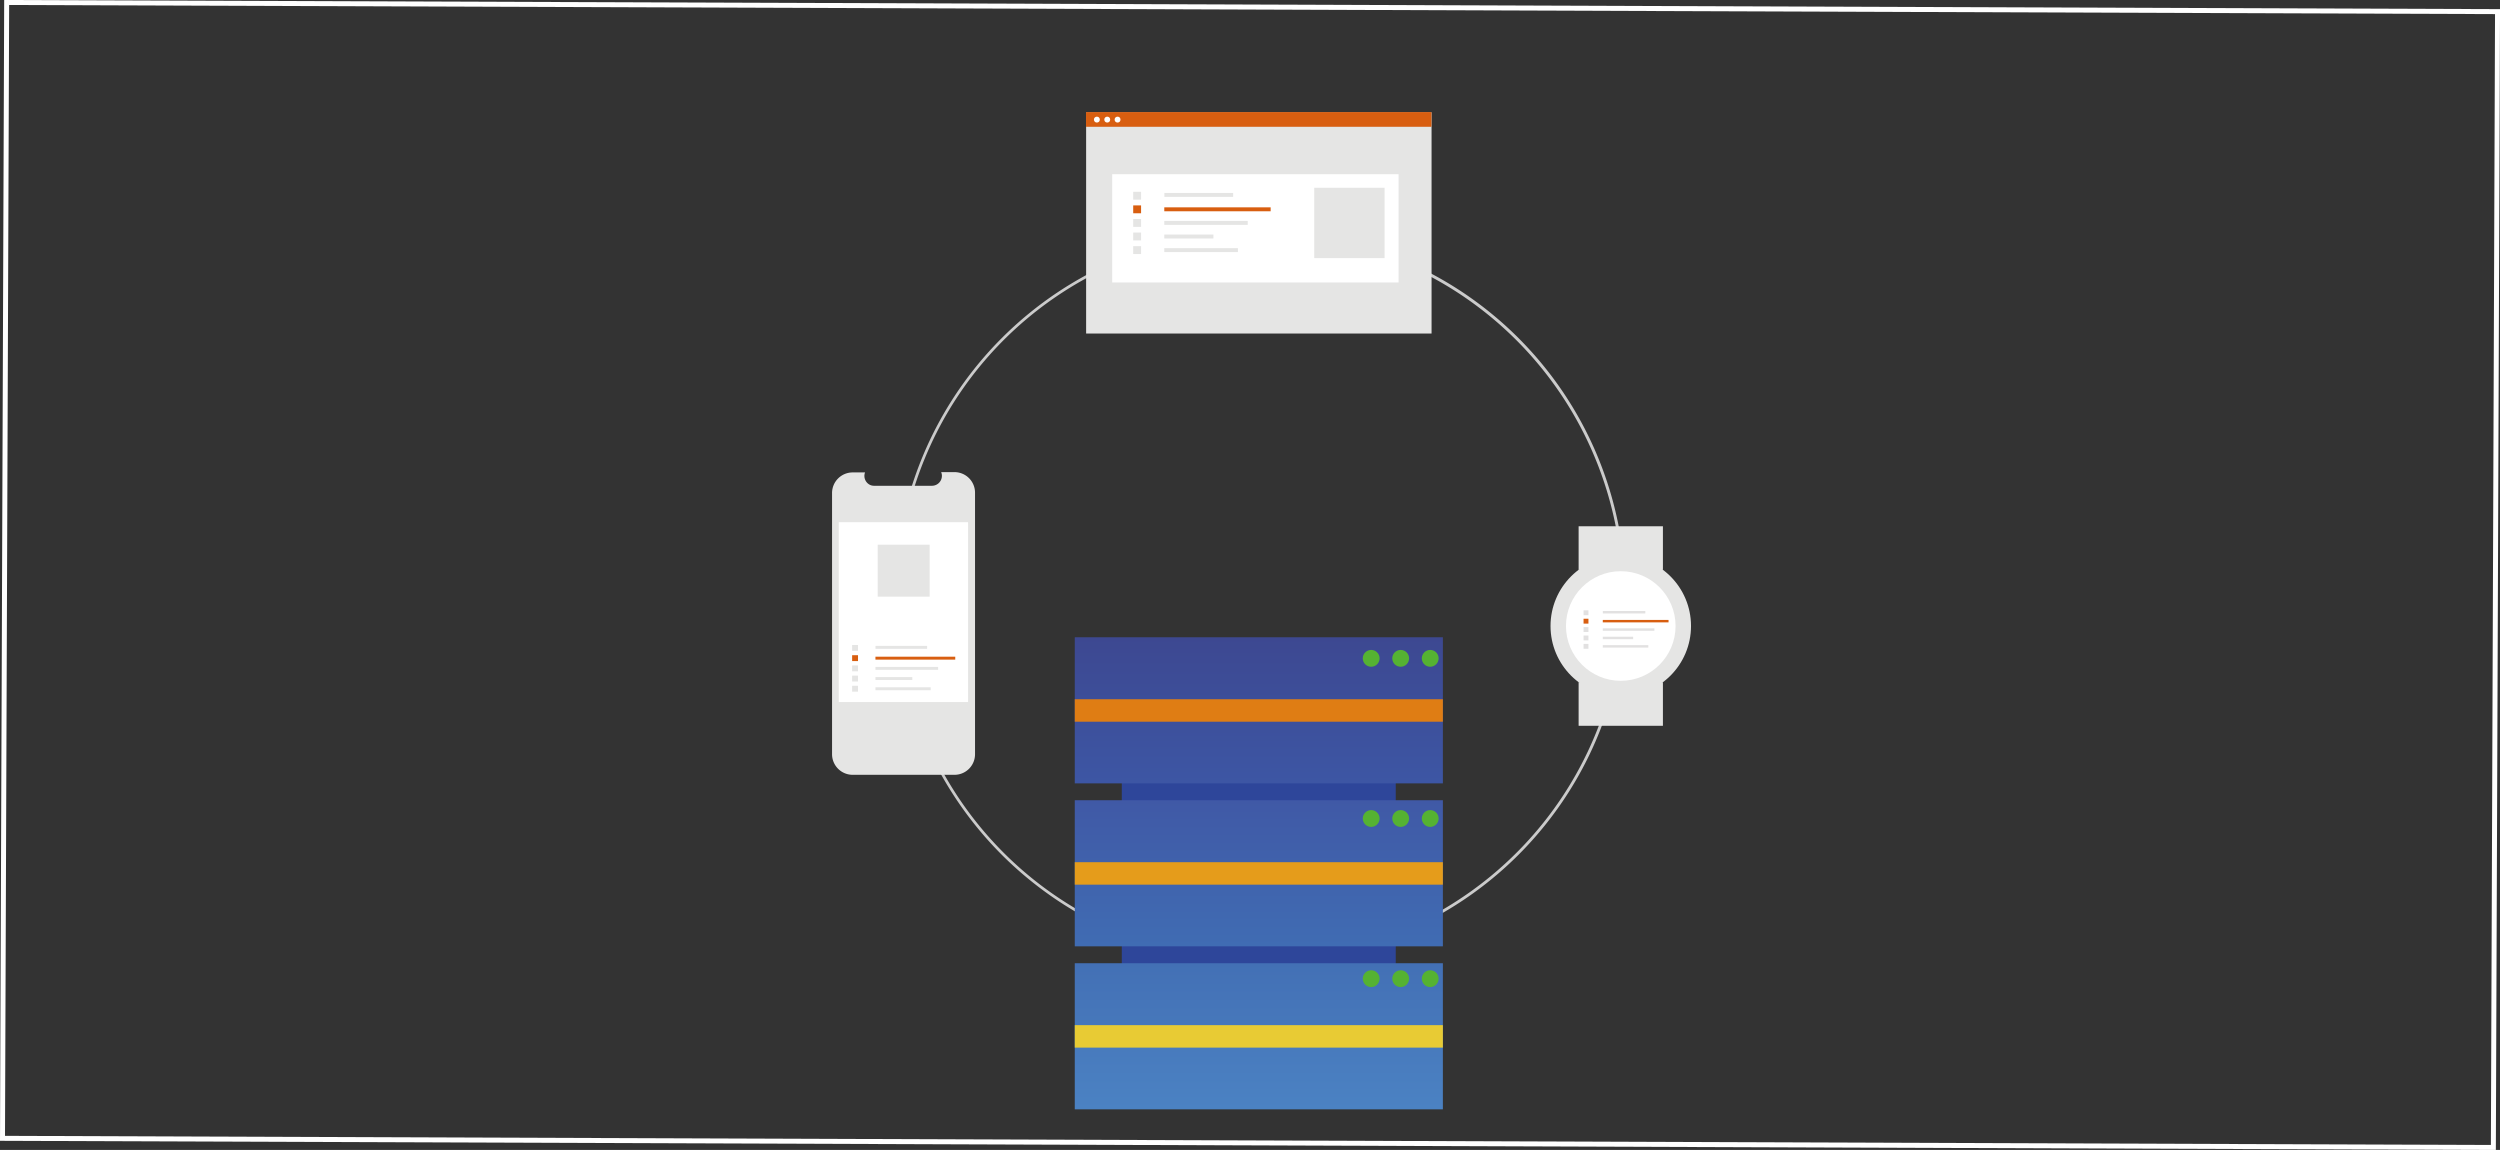
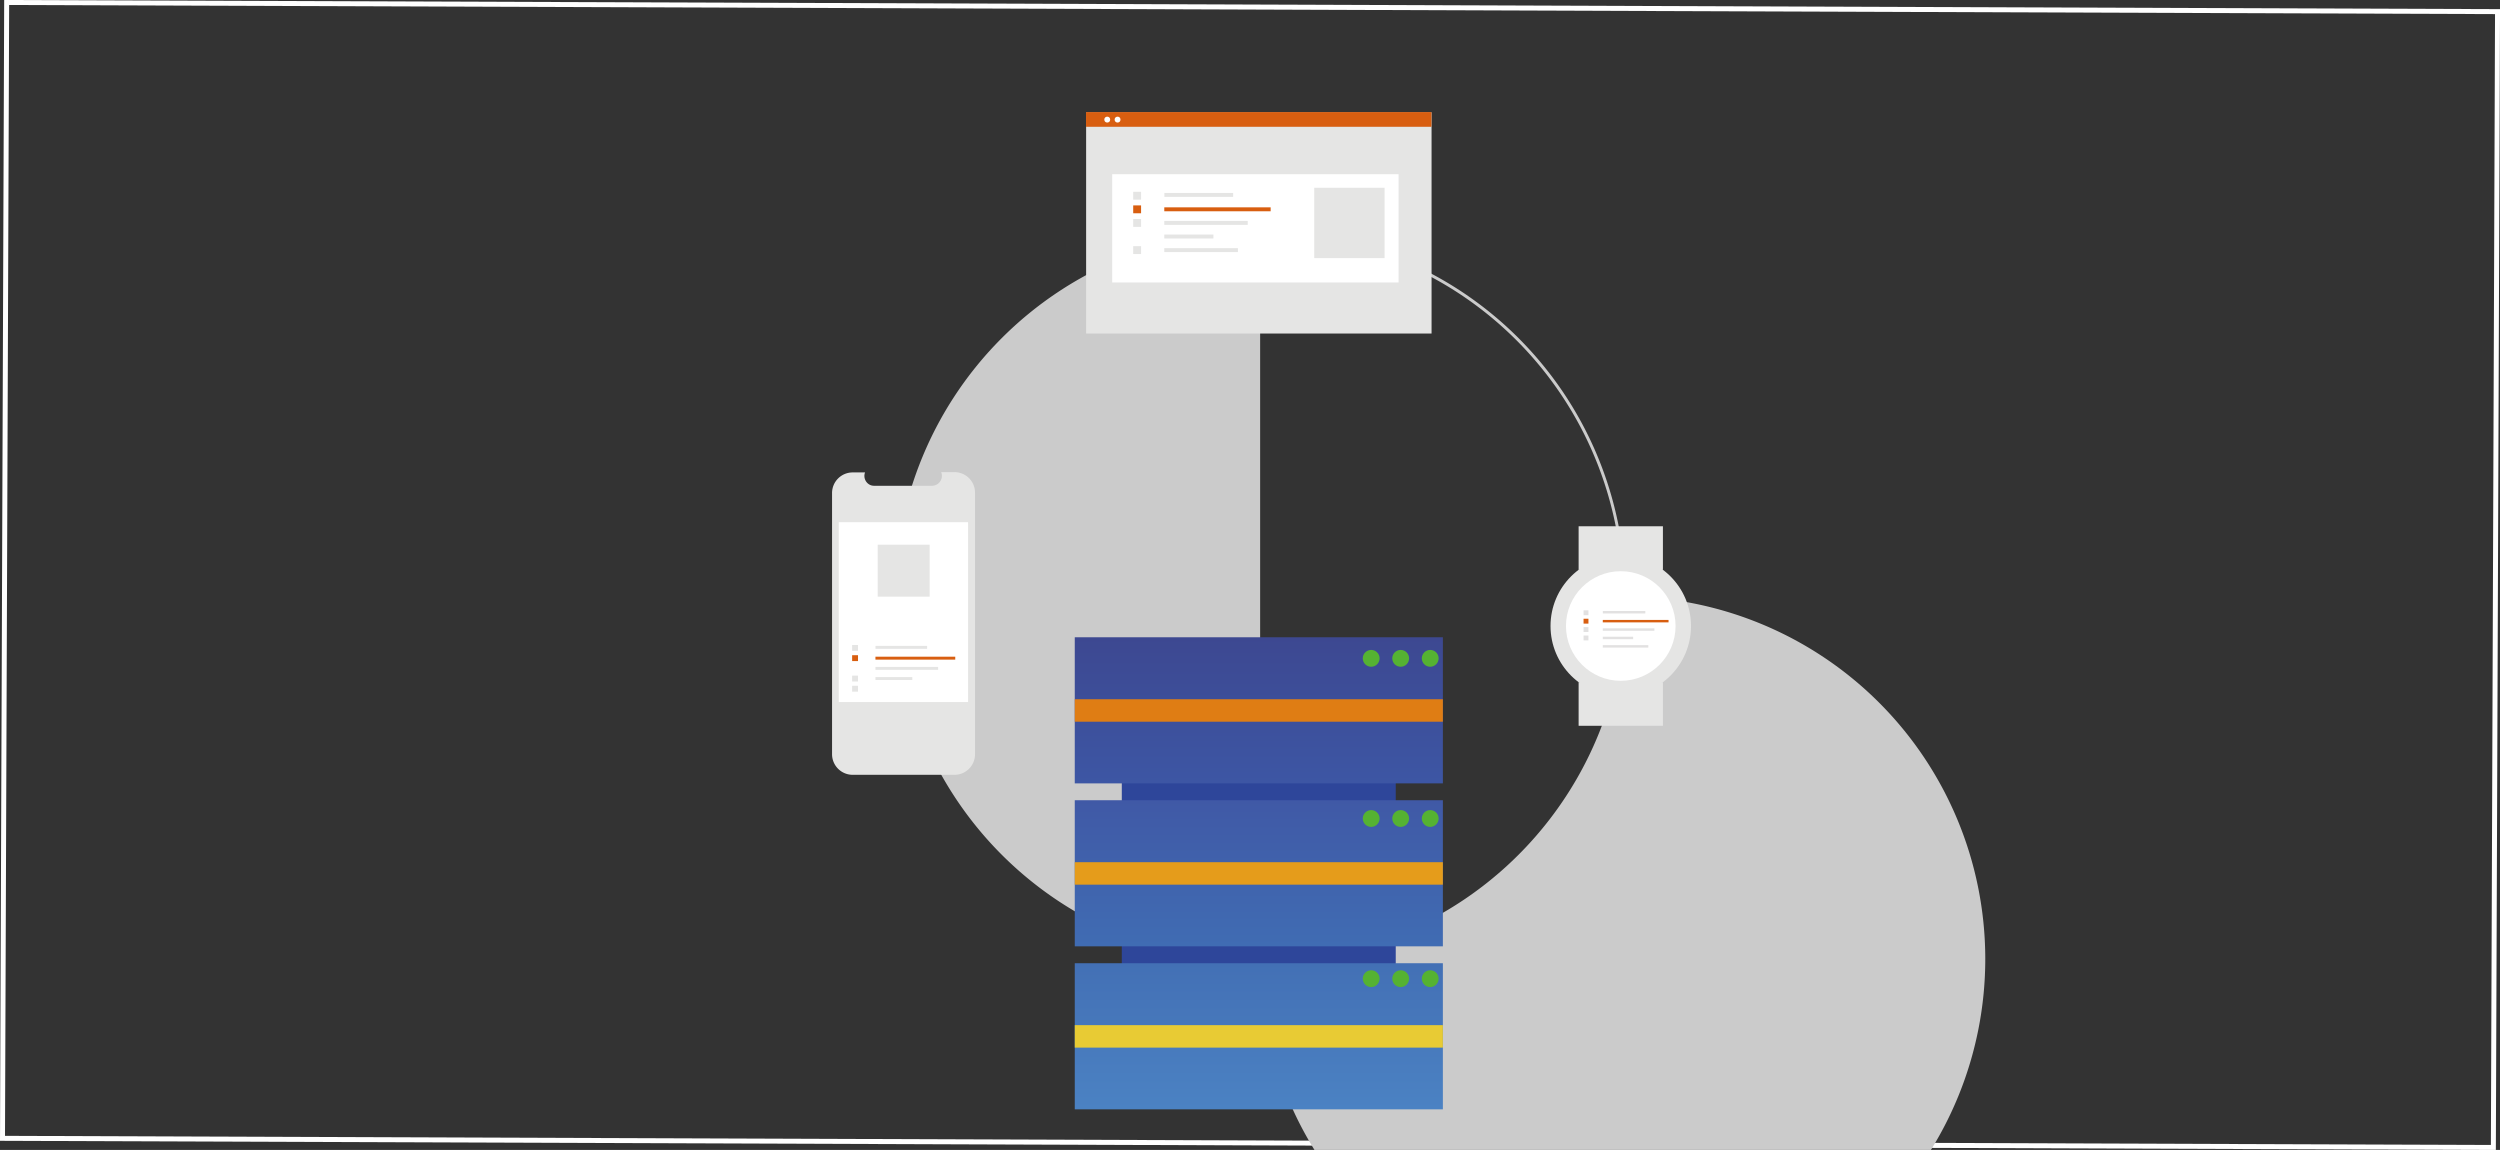
<svg xmlns="http://www.w3.org/2000/svg" id="圖層_1" data-name="圖層 1" viewBox="0 0 501.83 230.83">
  <rect x="0" y="0" width="501.83" height="230.83" fill="#333333" stroke="none" />
  <defs>
    <linearGradient id="未命名漸層_4" x1="251.96" y1="73.58" x2="251.96" y2="102.91" gradientTransform="matrix(1, 0, 0, -1, 0.72, 230.83)" gradientUnits="userSpaceOnUse">
      <stop offset="0" stop-color="#3d56a4" />
      <stop offset="1" stop-color="#3d4891" />
    </linearGradient>
    <linearGradient id="未命名漸層_2" x1="251.96" y1="40.87" x2="251.96" y2="70.2" gradientTransform="matrix(1, 0, 0, -1, 0.72, 230.83)" gradientUnits="userSpaceOnUse">
      <stop offset="0" stop-color="#406cb3" />
      <stop offset="1" stop-color="#4059a6" />
    </linearGradient>
    <linearGradient id="未命名漸層_3" x1="251.96" y1="8.15" x2="251.96" y2="37.48" gradientTransform="matrix(1, 0, 0, -1, 0.72, 230.83)" gradientUnits="userSpaceOnUse">
      <stop offset="0" stop-color="#4b82c3" />
      <stop offset="1" stop-color="#4370b5" />
    </linearGradient>
  </defs>
  <rect x="0.2" y="0.58" width="500" height="228" transform="translate(1.14 -0.08) rotate(0.21)" style="fill:none;stroke:#fff;stroke-miterlimit:10" />
-   <path d="M252.23,192.23a73.34,73.34,0,1,1,73.34-73.34,73.33,73.33,0,0,1-73.34,73.34Zm0-146.12A72.78,72.78,0,1,0,325,118.89,72.86,72.86,0,0,0,252.23,46.11Z" transform="translate(0.72 0.83)" style="fill:#cbcbcb" />
+   <path d="M252.23,192.23a73.34,73.34,0,1,1,73.34-73.34,73.33,73.33,0,0,1-73.34,73.34ZA72.78,72.78,0,1,0,325,118.89,72.86,72.86,0,0,0,252.23,46.11Z" transform="translate(0.72 0.83)" style="fill:#cbcbcb" />
  <rect x="225.18" y="130.18" width="54.99" height="73.89" style="fill:#2e469a" />
  <rect x="215.74" y="127.92" width="73.89" height="29.33" style="fill:url(#未命名漸層_4)" />
  <rect x="215.74" y="160.63" width="73.89" height="29.33" style="fill:url(#未命名漸層_2)" />
  <rect x="215.74" y="193.35" width="73.89" height="29.33" style="fill:url(#未命名漸層_3)" />
  <rect x="215.74" y="140.36" width="73.89" height="4.51" style="fill:#df7d14" />
  <rect x="215.74" y="173.07" width="73.89" height="4.51" style="fill:#e59c1b" />
  <rect x="215.74" y="205.78" width="73.89" height="4.51" style="fill:#e8cb34" />
  <circle cx="275.24" cy="132.15" r="1.69" style="fill:#55b232" />
  <circle cx="281.16" cy="132.15" r="1.69" style="fill:#55b232" />
  <circle cx="287.09" cy="132.15" r="1.69" style="fill:#55b232" />
  <circle cx="275.24" cy="164.3" r="1.69" style="fill:#55b232" />
  <circle cx="281.16" cy="164.3" r="1.69" style="fill:#55b232" />
  <circle cx="287.09" cy="164.3" r="1.69" style="fill:#55b232" />
  <circle cx="275.24" cy="196.45" r="1.69" style="fill:#55b232" />
  <circle cx="281.16" cy="196.45" r="1.69" style="fill:#55b232" />
  <circle cx="287.09" cy="196.45" r="1.69" style="fill:#55b232" />
  <path d="M195,98.11v52.46a4.13,4.13,0,0,1-4.13,4.13H170.44a4.14,4.14,0,0,1-4.14-4.13h0V98.11A4.14,4.14,0,0,1,170.44,94h2.48A2,2,0,0,0,174,96.54a2,2,0,0,0,.72.14h11.63a2,2,0,0,0,2-2,1.88,1.88,0,0,0-.15-.74h2.65A4.13,4.13,0,0,1,195,98.11Z" transform="translate(0.72 0.83)" style="fill:#e5e5e4" />
  <rect x="168.37" y="104.82" width="25.95" height="36.1" style="fill:#fff" />
  <rect x="175.74" y="129.65" width="10.36" height="0.59" style="fill:#e5e5e4" />
  <rect x="175.73" y="131.82" width="16.02" height="0.59" style="fill:#d85e10" />
  <rect x="175.73" y="133.87" width="12.58" height="0.59" style="fill:#e5e5e4" />
  <rect x="175.73" y="135.91" width="7.4" height="0.59" style="fill:#e5e5e4" />
-   <rect x="175.73" y="137.96" width="11.09" height="0.59" style="fill:#e5e5e4" />
  <rect x="171.05" y="129.47" width="1.18" height="1.18" style="fill:#e5e5e4" />
  <rect x="171.05" y="131.52" width="1.18" height="1.18" style="fill:#d85e10" />
-   <rect x="171.05" y="133.57" width="1.18" height="1.18" style="fill:#e5e5e4" />
  <rect x="171.05" y="135.62" width="1.18" height="1.18" style="fill:#e5e5e4" />
  <rect x="171.05" y="137.66" width="1.18" height="1.18" style="fill:#e5e5e4" />
  <rect x="176.18" y="109.34" width="10.43" height="10.43" style="fill:#e5e5e4" />
  <rect x="218.02" y="22.54" width="69.34" height="44.41" style="fill:#e5e5e4" />
  <rect x="223.25" y="34.97" width="57.49" height="21.73" style="fill:#fff" />
  <rect x="233.73" y="38.73" width="13.8" height="0.79" style="fill:#e5e5e4" />
  <rect x="233.71" y="41.62" width="21.35" height="0.79" style="fill:#d85e10" />
  <rect x="233.71" y="44.35" width="16.75" height="0.79" style="fill:#e5e5e4" />
  <rect x="233.71" y="47.08" width="9.86" height="0.79" style="fill:#e5e5e4" />
  <rect x="233.71" y="49.81" width="14.78" height="0.79" style="fill:#e5e5e4" />
  <rect x="227.47" y="38.5" width="1.58" height="1.58" style="fill:#e5e5e4" />
  <rect x="227.47" y="41.23" width="1.58" height="1.58" style="fill:#d85e10" />
  <rect x="227.47" y="43.96" width="1.58" height="1.58" style="fill:#e5e5e4" />
-   <rect x="227.47" y="46.68" width="1.58" height="1.58" style="fill:#e5e5e4" />
  <rect x="227.47" y="49.41" width="1.58" height="1.58" style="fill:#e5e5e4" />
  <rect x="263.81" y="37.69" width="14.12" height="14.12" style="fill:#e5e5e4" />
  <rect x="218" y="22.5" width="69.34" height="2.95" style="fill:#d85e10" />
-   <circle cx="220.18" cy="24.01" r="0.59" style="fill:#fff" />
  <circle cx="222.26" cy="24.01" r="0.59" style="fill:#fff" />
  <circle cx="224.33" cy="24.01" r="0.59" style="fill:#fff" />
  <rect x="316.88" y="105.64" width="16.92" height="8.74" style="fill:#e5e5e4" />
  <rect x="316.88" y="136.95" width="16.92" height="8.74" style="fill:#e5e5e4" />
  <circle cx="325.34" cy="125.66" r="14.1" style="fill:#e5e5e4" />
  <circle cx="325.34" cy="125.66" r="11" style="fill:#fff" />
  <rect x="321.74" y="122.65" width="8.53" height="0.49" style="fill:#e2e1e1" />
  <rect x="321.73" y="124.44" width="13.2" height="0.49" style="fill:#d85e10" />
  <rect x="321.73" y="126.13" width="10.36" height="0.49" style="fill:#e2e1e1" />
  <rect x="321.73" y="127.81" width="6.09" height="0.49" style="fill:#e2e1e1" />
  <rect x="321.73" y="129.5" width="9.14" height="0.49" style="fill:#e2e1e1" />
  <rect x="317.87" y="122.51" width="0.98" height="0.98" style="fill:#e2e1e1" />
  <rect x="317.87" y="124.2" width="0.98" height="0.98" style="fill:#d85e10" />
  <rect x="317.87" y="125.88" width="0.98" height="0.98" style="fill:#e2e1e1" />
  <rect x="317.87" y="127.57" width="0.98" height="0.98" style="fill:#e2e1e1" />
-   <rect x="317.87" y="129.25" width="0.98" height="0.98" style="fill:#e2e1e1" />
</svg>